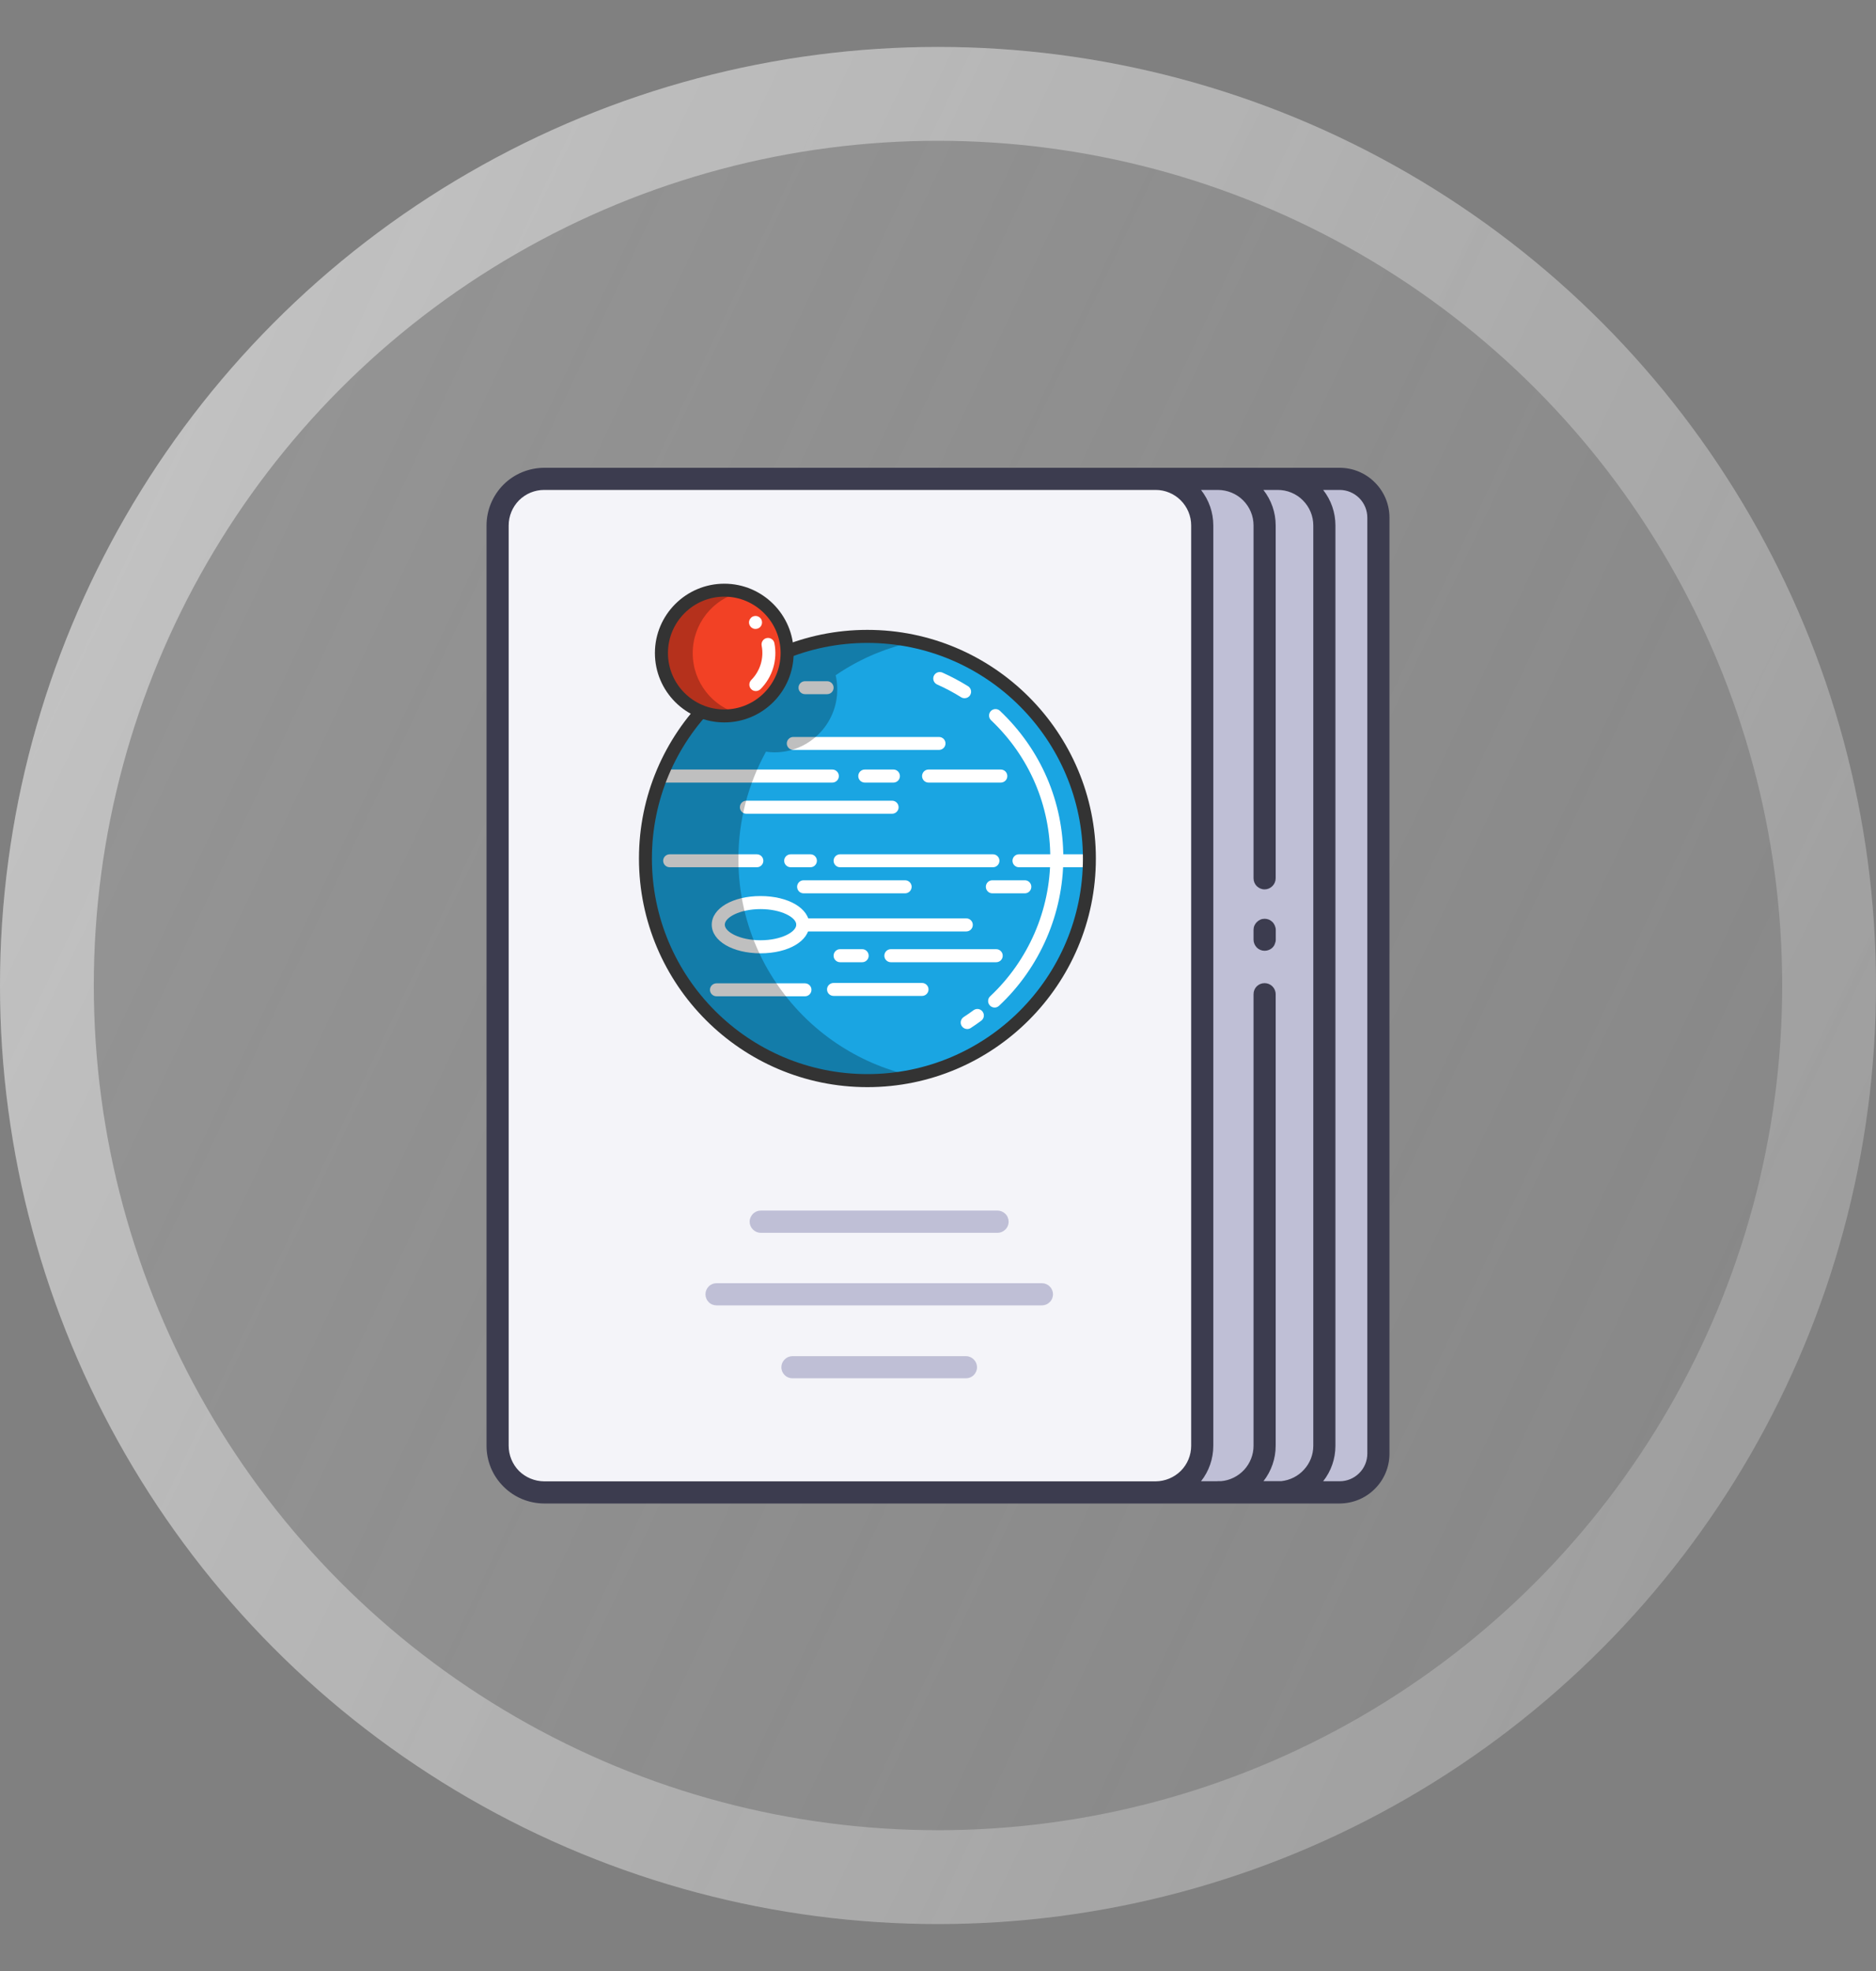
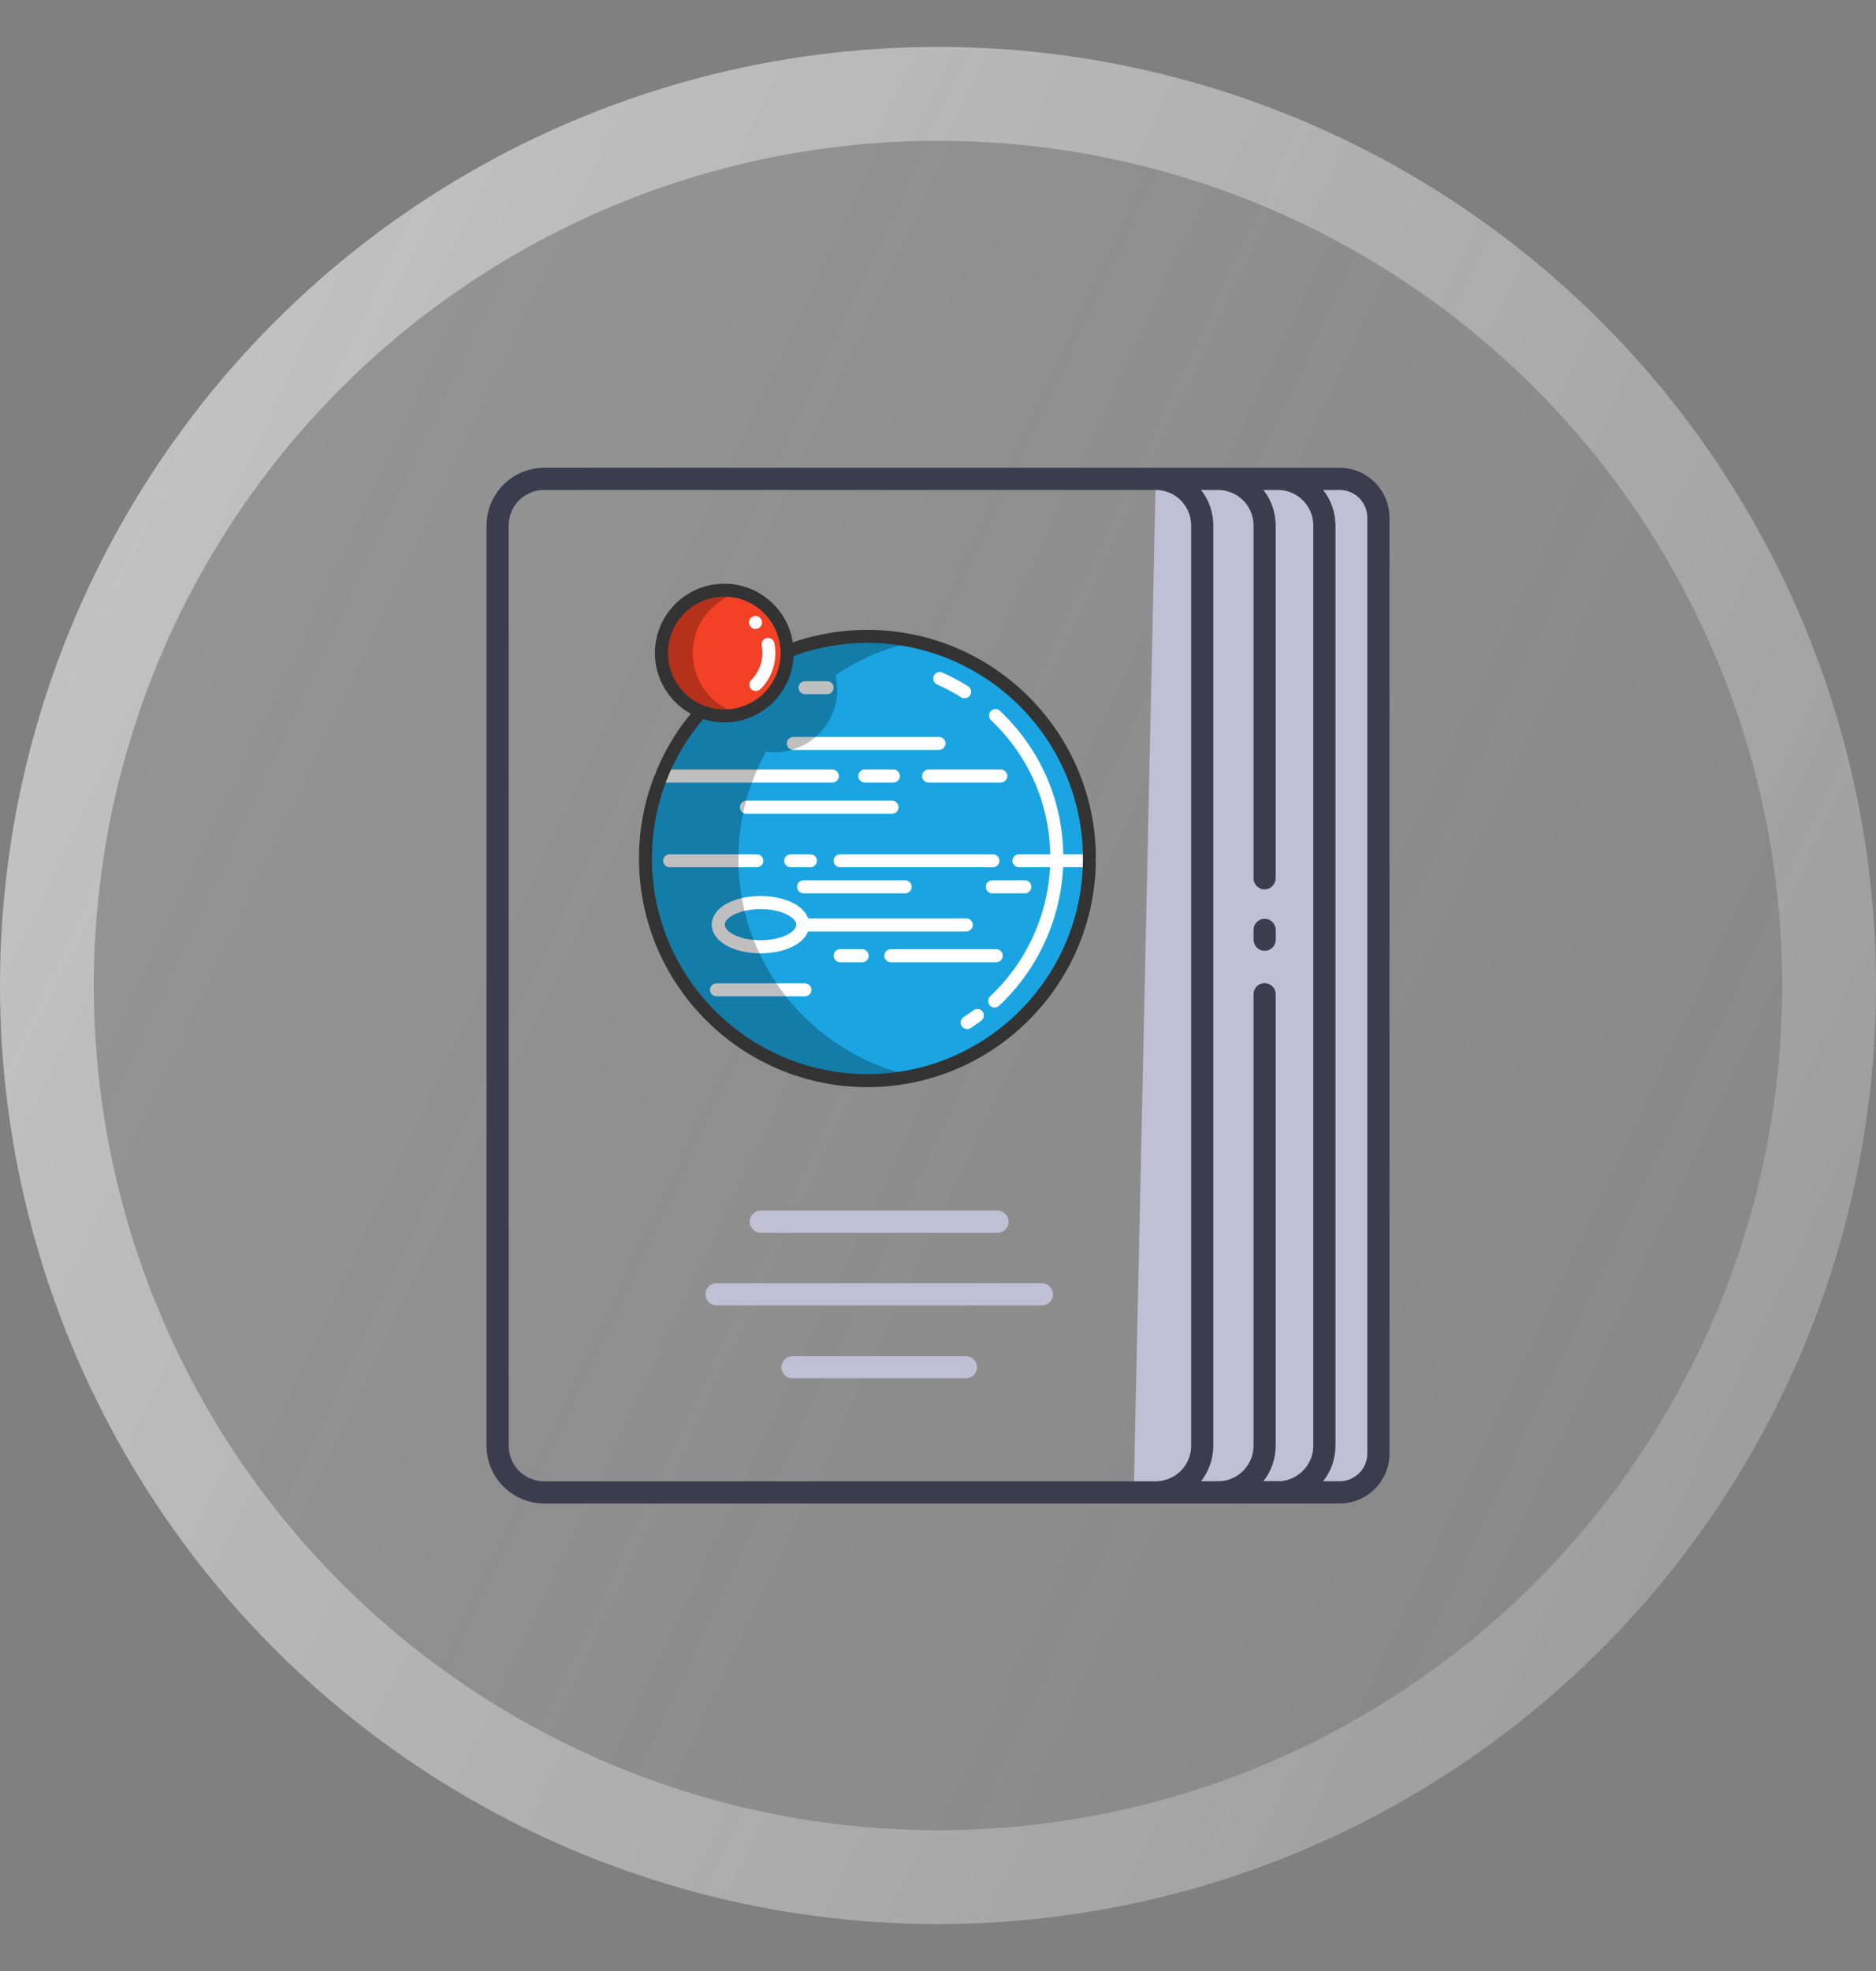
<svg xmlns="http://www.w3.org/2000/svg" width="20" height="21" viewBox="0 0 20 21" fill="none">
  <rect x="0" y="0" width="20" height="21" fill="#808080" stroke="none" />
  <g>
    <circle cx="10" cy="10.5" r="10" fill="url(#paint0_linear_324_40112)" />
    <circle cx="10" cy="10.5" r="9.5" stroke="url(#paint1_linear_324_40112)" />
  </g>
  <g clip-path="url(#clip0_324_40112)">
    <path d="M13.623 15.9H14.282C14.392 15.9 14.496 15.856 14.574 15.779C14.651 15.701 14.695 15.597 14.695 15.487V5.514C14.695 5.405 14.651 5.3 14.574 5.222C14.496 5.145 14.392 5.102 14.282 5.102H13.623V15.9Z" fill="#BFBFD6" />
    <path d="M12.985 15.9H13.623C13.755 15.9 13.881 15.848 13.974 15.755C14.067 15.662 14.119 15.535 14.119 15.404V5.598C14.119 5.466 14.067 5.34 13.974 5.247C13.881 5.154 13.755 5.102 13.623 5.102H12.985V15.9Z" fill="#BFBFD6" />
    <path d="M12.087 15.9H12.986C13.117 15.9 13.243 15.848 13.336 15.755C13.429 15.662 13.482 15.535 13.482 15.404V5.598C13.482 5.466 13.429 5.34 13.336 5.247C13.243 5.154 13.117 5.102 12.986 5.102H12.321L12.087 15.9Z" fill="#BFBFD6" />
-     <path d="M5.801 5.102H12.391C12.504 5.102 12.612 5.146 12.692 5.226C12.772 5.306 12.817 5.414 12.817 5.527V15.474C12.817 15.587 12.772 15.695 12.692 15.775C12.612 15.855 12.504 15.9 12.391 15.9H5.801C5.669 15.9 5.543 15.847 5.45 15.754C5.357 15.661 5.305 15.535 5.305 15.404V5.598C5.305 5.466 5.357 5.34 5.45 5.247C5.543 5.154 5.669 5.102 5.801 5.102Z" fill="#F4F4F9" />
    <path d="M10.635 13.135H8.11C8.079 13.135 8.049 13.122 8.027 13.1C8.005 13.078 7.992 13.048 7.992 13.017C7.992 12.985 8.005 12.955 8.027 12.933C8.049 12.911 8.079 12.898 8.11 12.898H10.635C10.666 12.898 10.696 12.911 10.718 12.933C10.741 12.955 10.753 12.985 10.753 13.017C10.753 13.048 10.741 13.078 10.718 13.1C10.696 13.122 10.666 13.135 10.635 13.135Z" fill="#BFBFD6" />
    <path d="M10.298 14.685H8.448C8.417 14.685 8.387 14.673 8.365 14.651C8.343 14.629 8.33 14.599 8.33 14.567C8.33 14.536 8.343 14.506 8.365 14.484C8.387 14.462 8.417 14.449 8.448 14.449H10.298C10.329 14.449 10.359 14.462 10.381 14.484C10.403 14.506 10.416 14.536 10.416 14.567C10.416 14.599 10.403 14.629 10.381 14.651C10.359 14.673 10.329 14.685 10.298 14.685Z" fill="#BFBFD6" />
    <path d="M11.108 13.908H7.639C7.607 13.908 7.577 13.896 7.555 13.873C7.533 13.851 7.521 13.821 7.521 13.79C7.521 13.759 7.533 13.729 7.555 13.707C7.577 13.684 7.607 13.672 7.639 13.672H11.108C11.139 13.672 11.169 13.684 11.191 13.707C11.214 13.729 11.226 13.759 11.226 13.79C11.226 13.821 11.214 13.851 11.191 13.873C11.169 13.896 11.139 13.908 11.108 13.908Z" fill="#BFBFD6" />
    <path d="M13.482 10.13C13.451 10.13 13.421 10.118 13.399 10.096C13.377 10.073 13.364 10.043 13.364 10.012V9.907C13.364 9.892 13.367 9.876 13.373 9.862C13.379 9.848 13.388 9.835 13.399 9.824C13.41 9.813 13.423 9.804 13.437 9.798C13.451 9.792 13.467 9.789 13.482 9.789C13.498 9.789 13.513 9.792 13.528 9.798C13.542 9.804 13.555 9.813 13.566 9.824C13.577 9.835 13.585 9.848 13.591 9.862C13.597 9.876 13.601 9.892 13.601 9.907V10.012C13.601 10.027 13.597 10.043 13.591 10.057C13.586 10.072 13.577 10.085 13.566 10.096C13.555 10.107 13.542 10.115 13.528 10.121C13.513 10.127 13.498 10.13 13.482 10.13Z" fill="#3C3C4F" />
    <path d="M14.282 16.019C14.423 16.018 14.558 15.963 14.657 15.863C14.757 15.764 14.813 15.629 14.813 15.488V5.515C14.813 5.374 14.757 5.239 14.657 5.14C14.558 5.04 14.423 4.984 14.282 4.984H5.801C5.638 4.985 5.482 5.049 5.367 5.164C5.252 5.28 5.187 5.436 5.187 5.598V15.404C5.187 15.567 5.251 15.723 5.367 15.838C5.482 15.954 5.638 16.018 5.801 16.019H14.282ZM12.804 5.22H12.986C13.086 5.221 13.182 5.26 13.253 5.331C13.324 5.402 13.364 5.498 13.364 5.598V9.358C13.364 9.389 13.376 9.419 13.398 9.441C13.42 9.463 13.45 9.476 13.482 9.476C13.513 9.476 13.543 9.463 13.565 9.441C13.587 9.419 13.6 9.389 13.6 9.358V5.598C13.6 5.461 13.554 5.328 13.469 5.22H13.623C13.723 5.22 13.82 5.26 13.89 5.331C13.961 5.402 14.001 5.498 14.001 5.598V15.404C14.001 15.498 13.966 15.589 13.902 15.658C13.839 15.728 13.752 15.771 13.659 15.781H13.47C13.554 15.673 13.6 15.541 13.6 15.404V10.593C13.6 10.561 13.587 10.531 13.565 10.509C13.543 10.487 13.513 10.475 13.482 10.475C13.45 10.475 13.42 10.487 13.398 10.509C13.376 10.531 13.364 10.561 13.364 10.593V15.404C13.364 15.499 13.328 15.59 13.264 15.66C13.2 15.729 13.112 15.773 13.018 15.781H12.986C12.98 15.781 12.975 15.781 12.969 15.782H12.804C12.889 15.675 12.935 15.541 12.935 15.404V5.598C12.935 5.461 12.889 5.328 12.804 5.22ZM14.577 5.515V15.488C14.577 15.566 14.546 15.641 14.49 15.696C14.435 15.751 14.36 15.782 14.282 15.782H14.106C14.191 15.675 14.237 15.542 14.237 15.404V5.598C14.237 5.461 14.191 5.328 14.106 5.22H14.282C14.36 5.22 14.435 5.251 14.491 5.307C14.546 5.362 14.577 5.437 14.577 5.515H14.577ZM5.423 15.404V5.598C5.423 5.498 5.463 5.402 5.533 5.331C5.604 5.26 5.7 5.22 5.801 5.22H12.321C12.421 5.22 12.517 5.26 12.588 5.331C12.659 5.402 12.699 5.498 12.699 5.598V15.404C12.699 15.505 12.659 15.601 12.588 15.672C12.517 15.742 12.421 15.782 12.321 15.783H5.801C5.7 15.782 5.604 15.742 5.533 15.672C5.463 15.601 5.423 15.505 5.423 15.404Z" fill="#3C3C4F" />
    <g clip-path="url(#clip1_324_40112)">
      <path d="M11.614 9.148C11.614 9.318 11.596 9.485 11.562 9.645C11.463 10.107 11.229 10.519 10.904 10.838C10.746 10.992 10.568 11.125 10.373 11.23C10.174 11.338 9.958 11.418 9.73 11.465C9.574 11.498 9.413 11.514 9.247 11.514C9.208 11.514 9.168 11.514 9.129 11.511C8.39 11.475 7.741 11.1 7.332 10.538C7.05 10.149 6.882 9.671 6.881 9.154C6.881 9.143 6.881 9.132 6.881 9.121C6.881 9.112 6.881 9.103 6.882 9.094C6.882 9.086 6.882 9.078 6.882 9.07C6.899 8.539 7.091 8.053 7.402 7.666C7.462 7.591 7.526 7.521 7.595 7.454C7.896 7.16 8.276 6.946 8.699 6.845C8.818 6.817 8.941 6.798 9.066 6.788C9.126 6.784 9.186 6.781 9.247 6.781C9.78 6.781 10.272 6.957 10.667 7.254C10.757 7.321 10.841 7.394 10.92 7.473C11.142 7.695 11.32 7.961 11.441 8.256C11.553 8.532 11.614 8.833 11.614 9.148Z" fill="#1AA5E2" />
      <path d="M10.284 7.439C10.271 7.439 10.258 7.436 10.247 7.429C10.165 7.378 10.079 7.332 9.991 7.293C9.956 7.277 9.94 7.237 9.955 7.202C9.971 7.166 10.011 7.151 10.047 7.166C10.141 7.208 10.233 7.257 10.32 7.311C10.353 7.332 10.363 7.374 10.342 7.407C10.329 7.428 10.307 7.439 10.284 7.439Z" fill="white" />
      <path d="M10.604 10.735C10.585 10.735 10.566 10.727 10.553 10.713C10.527 10.685 10.528 10.641 10.556 10.615C10.963 10.234 11.197 9.696 11.197 9.14C11.197 8.581 10.973 8.06 10.566 7.674C10.538 7.648 10.537 7.604 10.563 7.576C10.589 7.549 10.633 7.547 10.661 7.574C11.096 7.986 11.336 8.542 11.336 9.14C11.336 9.734 11.086 10.309 10.651 10.716C10.637 10.729 10.62 10.735 10.604 10.735Z" fill="white" />
      <path d="M10.312 10.964C10.289 10.964 10.267 10.953 10.253 10.932C10.232 10.9 10.242 10.857 10.274 10.836C10.309 10.813 10.344 10.789 10.378 10.764C10.409 10.741 10.452 10.747 10.475 10.778C10.498 10.809 10.492 10.852 10.461 10.875C10.425 10.902 10.387 10.928 10.349 10.953C10.338 10.96 10.325 10.964 10.312 10.964Z" fill="white" />
      <path d="M8.873 8.338H7.048C7.01 8.338 6.979 8.307 6.979 8.269C6.979 8.23 7.01 8.199 7.048 8.199H8.873C8.912 8.199 8.943 8.23 8.943 8.269C8.943 8.307 8.912 8.338 8.873 8.338Z" fill="white" />
      <path d="M9.51 8.67H7.957C7.919 8.67 7.888 8.639 7.888 8.601C7.888 8.562 7.919 8.531 7.957 8.531H9.51C9.549 8.531 9.58 8.562 9.58 8.601C9.58 8.639 9.549 8.67 9.51 8.67Z" fill="white" />
      <path d="M10.01 7.99H8.457C8.419 7.99 8.388 7.959 8.388 7.921C8.388 7.883 8.419 7.852 8.457 7.852H10.01C10.049 7.852 10.08 7.883 10.08 7.921C10.08 7.959 10.049 7.99 10.01 7.99Z" fill="white" />
      <path d="M10.669 8.338H9.899C9.861 8.338 9.83 8.307 9.83 8.269C9.83 8.23 9.861 8.199 9.899 8.199H10.669C10.708 8.199 10.739 8.23 10.739 8.269C10.739 8.307 10.708 8.338 10.669 8.338Z" fill="white" />
      <path d="M11.614 9.24H10.863C10.825 9.24 10.794 9.209 10.794 9.171C10.794 9.133 10.825 9.102 10.863 9.102H11.614C11.652 9.102 11.684 9.133 11.684 9.171C11.684 9.209 11.652 9.24 11.614 9.24Z" fill="white" />
      <path d="M10.586 9.24H8.956C8.918 9.24 8.887 9.209 8.887 9.171C8.887 9.133 8.918 9.102 8.956 9.102H10.586C10.624 9.102 10.655 9.133 10.655 9.171C10.655 9.209 10.624 9.24 10.586 9.24Z" fill="white" />
      <path d="M9.649 9.518H8.567C8.529 9.518 8.498 9.487 8.498 9.448C8.498 9.41 8.529 9.379 8.567 9.379H9.649C9.687 9.379 9.719 9.41 9.719 9.448C9.719 9.487 9.687 9.518 9.649 9.518Z" fill="white" />
      <path d="M10.926 9.518H10.579C10.541 9.518 10.51 9.487 10.51 9.448C10.51 9.41 10.541 9.379 10.579 9.379H10.926C10.964 9.379 10.995 9.41 10.995 9.448C10.995 9.487 10.964 9.518 10.926 9.518Z" fill="white" />
      <path d="M8.069 9.24H7.14C7.101 9.24 7.07 9.209 7.07 9.171C7.07 9.133 7.101 9.102 7.14 9.102H8.069C8.107 9.102 8.138 9.133 8.138 9.171C8.138 9.209 8.107 9.24 8.069 9.24Z" fill="white" />
      <path d="M8.64 9.24H8.43C8.391 9.24 8.36 9.209 8.36 9.171C8.36 9.133 8.391 9.102 8.43 9.102H8.64C8.678 9.102 8.709 9.133 8.709 9.171C8.709 9.209 8.678 9.24 8.64 9.24Z" fill="white" />
      <path d="M9.525 8.338H9.22C9.181 8.338 9.15 8.307 9.15 8.269C9.15 8.23 9.181 8.199 9.22 8.199H9.525C9.563 8.199 9.594 8.23 9.594 8.269C9.594 8.307 9.563 8.338 9.525 8.338Z" fill="white" />
      <path d="M10.62 10.252H9.497C9.459 10.252 9.428 10.221 9.428 10.183C9.428 10.144 9.459 10.113 9.497 10.113H10.62C10.659 10.113 10.69 10.144 10.69 10.183C10.69 10.221 10.659 10.252 10.62 10.252Z" fill="white" />
      <path d="M8.582 10.615H7.639C7.6 10.615 7.569 10.584 7.569 10.546C7.569 10.508 7.6 10.477 7.639 10.477H8.582C8.62 10.477 8.651 10.508 8.651 10.546C8.651 10.584 8.62 10.615 8.582 10.615Z" fill="white" />
-       <path d="M9.83 10.611H8.887C8.848 10.611 8.817 10.58 8.817 10.542C8.817 10.504 8.848 10.473 8.887 10.473H9.83C9.868 10.473 9.899 10.504 9.899 10.542C9.899 10.58 9.868 10.611 9.83 10.611Z" fill="white" />
      <path d="M9.192 10.252H8.956C8.918 10.252 8.887 10.221 8.887 10.183C8.887 10.144 8.918 10.113 8.956 10.113H9.192C9.23 10.113 9.261 10.144 9.261 10.183C9.261 10.221 9.23 10.252 9.192 10.252Z" fill="white" />
      <path d="M8.818 7.396H8.582C8.544 7.396 8.513 7.365 8.513 7.327C8.513 7.289 8.544 7.258 8.582 7.258H8.818C8.856 7.258 8.887 7.289 8.887 7.327C8.887 7.365 8.856 7.396 8.818 7.396Z" fill="white" />
      <path d="M8.108 10.157C7.811 10.157 7.588 10.026 7.588 9.852C7.588 9.678 7.811 9.547 8.108 9.547C8.404 9.547 8.628 9.678 8.628 9.852C8.628 10.026 8.404 10.157 8.108 10.157ZM8.108 9.686C7.89 9.686 7.727 9.773 7.727 9.852C7.727 9.931 7.89 10.018 8.108 10.018C8.326 10.018 8.489 9.931 8.489 9.852C8.489 9.773 8.326 9.686 8.108 9.686Z" fill="white" />
      <path d="M10.302 9.924H8.56C8.521 9.924 8.49 9.893 8.49 9.854C8.49 9.816 8.521 9.785 8.56 9.785H10.302C10.34 9.785 10.371 9.816 10.371 9.854C10.371 9.893 10.34 9.924 10.302 9.924Z" fill="white" />
      <path opacity="0.25" d="M9.73 11.463C9.734 11.464 9.739 11.465 9.743 11.466C9.583 11.5 9.417 11.518 9.247 11.518C8.971 11.518 8.705 11.471 8.459 11.384C8.182 11.286 7.929 11.138 7.71 10.951C7.215 10.527 6.897 9.903 6.882 9.204C6.881 9.187 6.881 9.169 6.881 9.152C6.881 9.141 6.881 9.13 6.881 9.119C6.881 9.11 6.881 9.101 6.882 9.092C6.897 8.477 7.147 7.92 7.545 7.508C7.562 7.491 7.578 7.474 7.596 7.457C7.595 7.456 7.595 7.454 7.595 7.452C7.896 7.158 8.276 6.944 8.699 6.843C8.701 6.845 8.703 6.846 8.704 6.848C8.879 6.807 9.06 6.785 9.247 6.785C9.417 6.785 9.583 6.803 9.743 6.837C9.605 6.867 9.472 6.908 9.344 6.96C9.19 7.023 9.044 7.102 8.909 7.194C8.92 7.243 8.926 7.294 8.926 7.346C8.926 7.716 8.626 8.016 8.256 8.016C8.226 8.016 8.195 8.013 8.166 8.009C7.979 8.348 7.872 8.737 7.872 9.152C7.872 9.872 8.194 10.517 8.701 10.951C8.92 11.138 9.173 11.286 9.45 11.384C9.541 11.416 9.634 11.443 9.73 11.463Z" fill="black" />
      <path d="M9.247 11.583C7.904 11.583 6.812 10.49 6.812 9.147C6.812 7.804 7.904 6.711 9.247 6.711C10.591 6.711 11.683 7.804 11.683 9.147C11.683 10.49 10.591 11.583 9.247 11.583ZM9.247 6.85C7.981 6.85 6.95 7.88 6.95 9.147C6.95 10.414 7.981 11.444 9.247 11.444C10.514 11.444 11.545 10.414 11.545 9.147C11.545 7.88 10.514 6.85 9.247 6.85Z" fill="#333333" />
      <path d="M7.722 7.629C8.092 7.629 8.392 7.329 8.392 6.959C8.392 6.589 8.092 6.289 7.722 6.289C7.352 6.289 7.052 6.589 7.052 6.959C7.052 7.329 7.352 7.629 7.722 7.629Z" fill="#F24125" />
      <path opacity="0.25" d="M7.052 6.959C7.052 7.329 7.352 7.629 7.722 7.629C7.779 7.629 7.835 7.622 7.888 7.608C7.599 7.534 7.385 7.272 7.385 6.959C7.385 6.646 7.599 6.384 7.888 6.31C7.835 6.296 7.779 6.289 7.722 6.289C7.352 6.289 7.052 6.589 7.052 6.959Z" fill="black" />
      <path d="M8.058 7.363C8.04 7.363 8.022 7.356 8.009 7.343C7.982 7.316 7.982 7.272 8.009 7.245C8.104 7.149 8.146 7.013 8.12 6.879C8.113 6.842 8.137 6.805 8.175 6.798C8.212 6.791 8.249 6.815 8.256 6.853C8.291 7.032 8.235 7.215 8.107 7.343C8.093 7.356 8.075 7.363 8.058 7.363Z" fill="white" />
      <path d="M7.722 7.697C7.314 7.697 6.982 7.366 6.982 6.958C6.982 6.55 7.314 6.219 7.722 6.219C8.129 6.219 8.461 6.55 8.461 6.958C8.461 7.366 8.129 7.697 7.722 7.697ZM7.722 6.357C7.391 6.357 7.121 6.627 7.121 6.958C7.121 7.289 7.391 7.559 7.722 7.559C8.053 7.559 8.322 7.289 8.322 6.958C8.322 6.627 8.053 6.357 7.722 6.357Z" fill="#333333" />
      <path d="M8.055 6.701C8.05 6.701 8.046 6.701 8.041 6.7C8.037 6.699 8.032 6.698 8.028 6.696C8.024 6.694 8.02 6.692 8.016 6.689C8.012 6.687 8.009 6.684 8.006 6.681C7.993 6.668 7.985 6.65 7.985 6.632C7.985 6.613 7.993 6.596 8.006 6.583C8.009 6.58 8.012 6.577 8.016 6.574C8.02 6.572 8.024 6.57 8.028 6.568C8.032 6.566 8.037 6.565 8.041 6.564C8.064 6.559 8.088 6.567 8.104 6.583C8.117 6.596 8.124 6.613 8.124 6.632C8.124 6.65 8.117 6.668 8.104 6.681C8.091 6.694 8.073 6.701 8.055 6.701Z" fill="white" />
    </g>
  </g>
  <defs>
    <linearGradient id="paint0_linear_324_40112" x1="-1.581" y1="-1.439" x2="31.938" y2="14.427" gradientUnits="userSpaceOnUse">
      <stop stop-color="#D1D1D1" stop-opacity="0.3" />
      <stop offset="1" stop-color="#BCBCBC" stop-opacity="0.05" />
    </linearGradient>
    <linearGradient id="paint1_linear_324_40112" x1="-2.393" y1="-2.876" x2="30.175" y2="13.02" gradientUnits="userSpaceOnUse">
      <stop stop-color="white" stop-opacity="0.51" />
      <stop offset="1" stop-color="white" stop-opacity="0.07" />
    </linearGradient>
    <clipPath id="clip0_324_40112">
      <rect width="11.579" height="11.579" fill="white" transform="translate(4.211 4.711)" />
    </clipPath>
    <clipPath id="clip1_324_40112">
      <rect width="5.365" height="5.365" fill="white" transform="translate(6.565 6.219)" />
    </clipPath>
  </defs>
</svg>